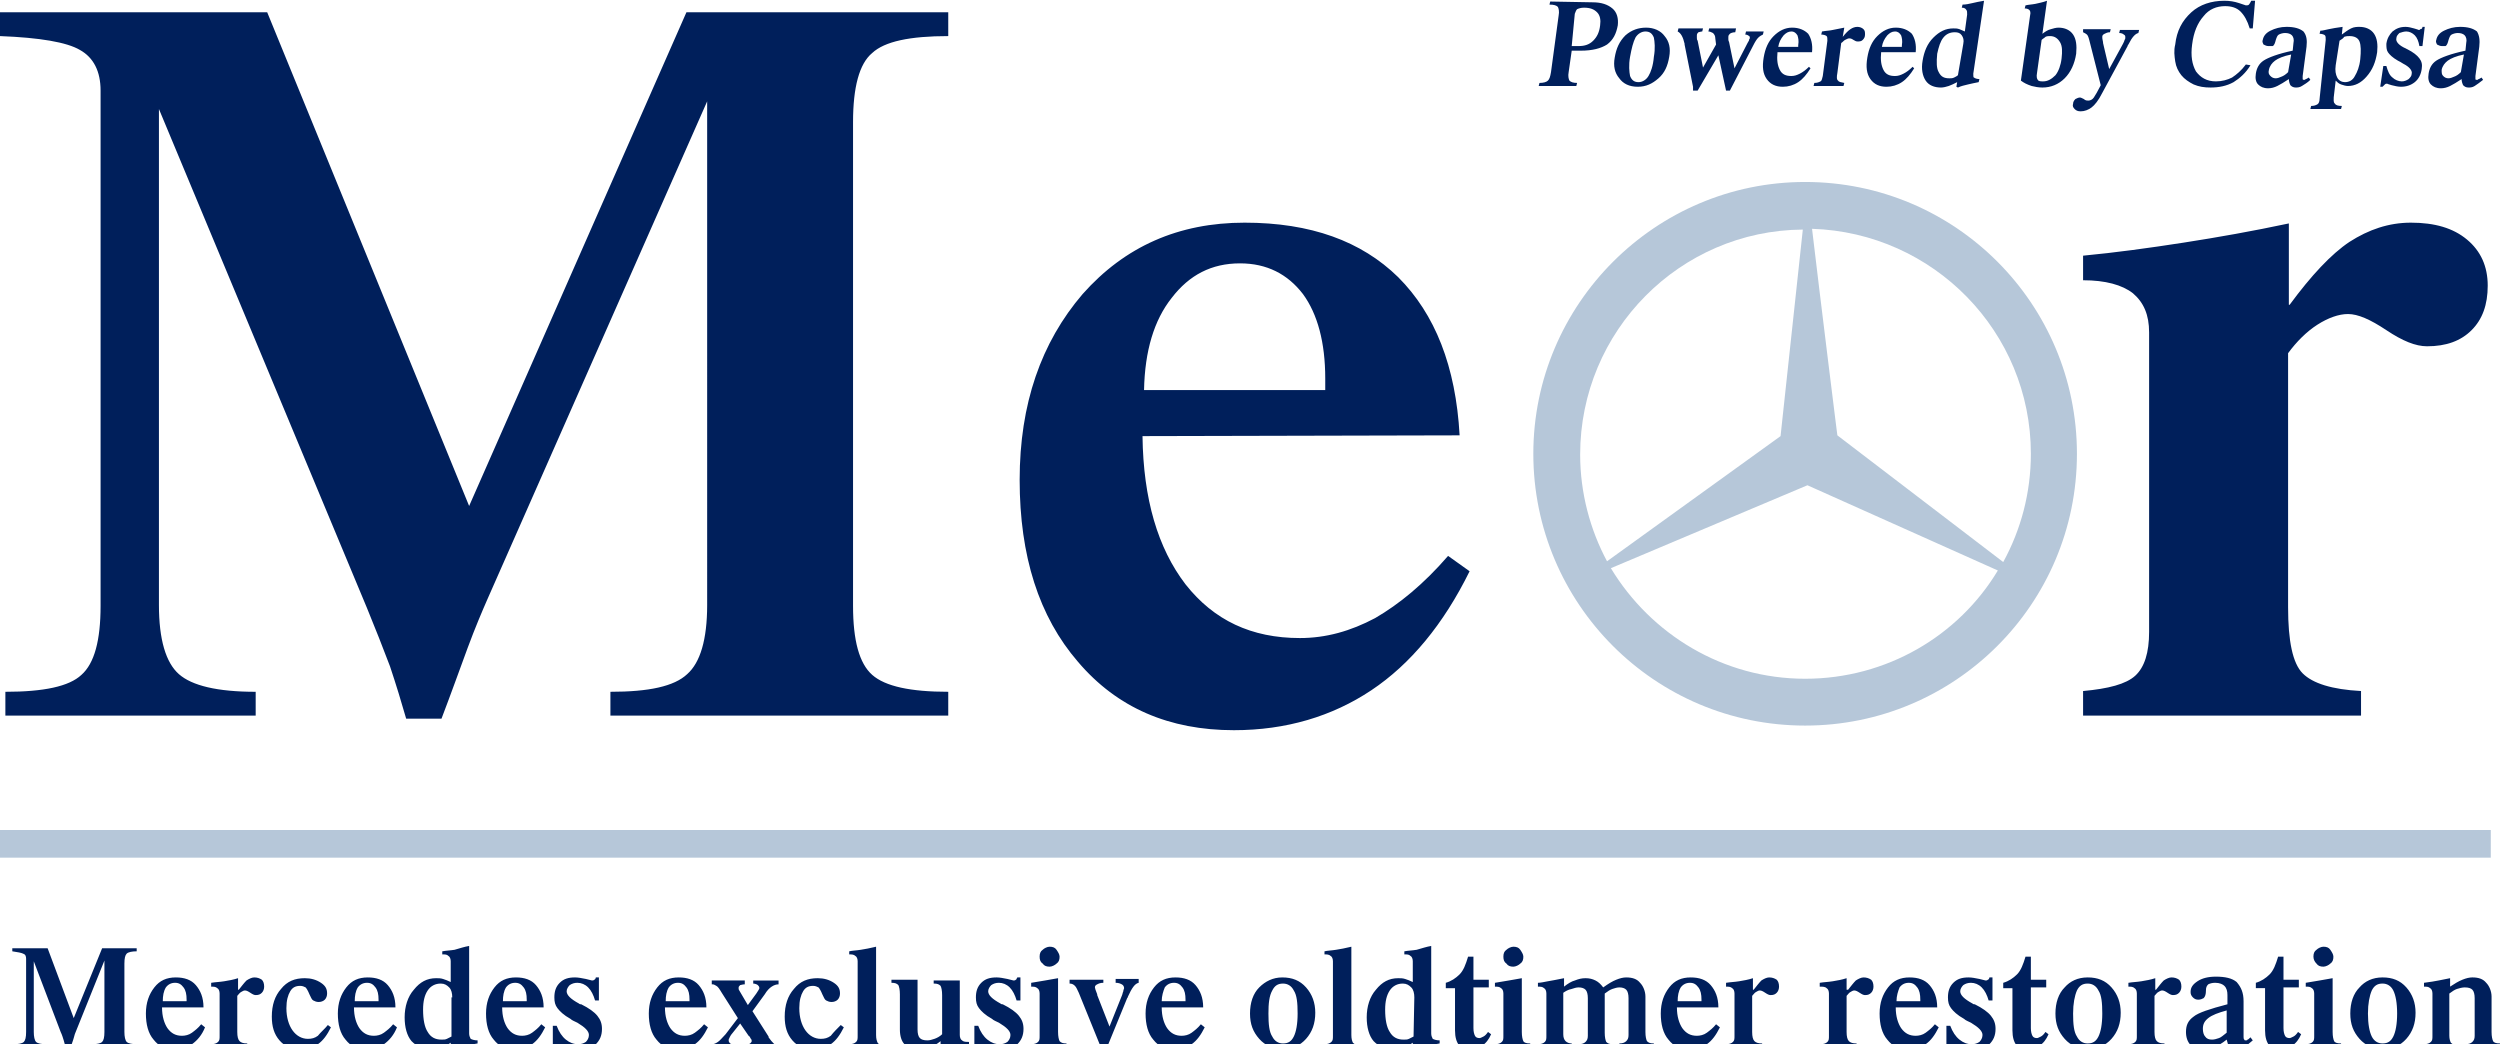
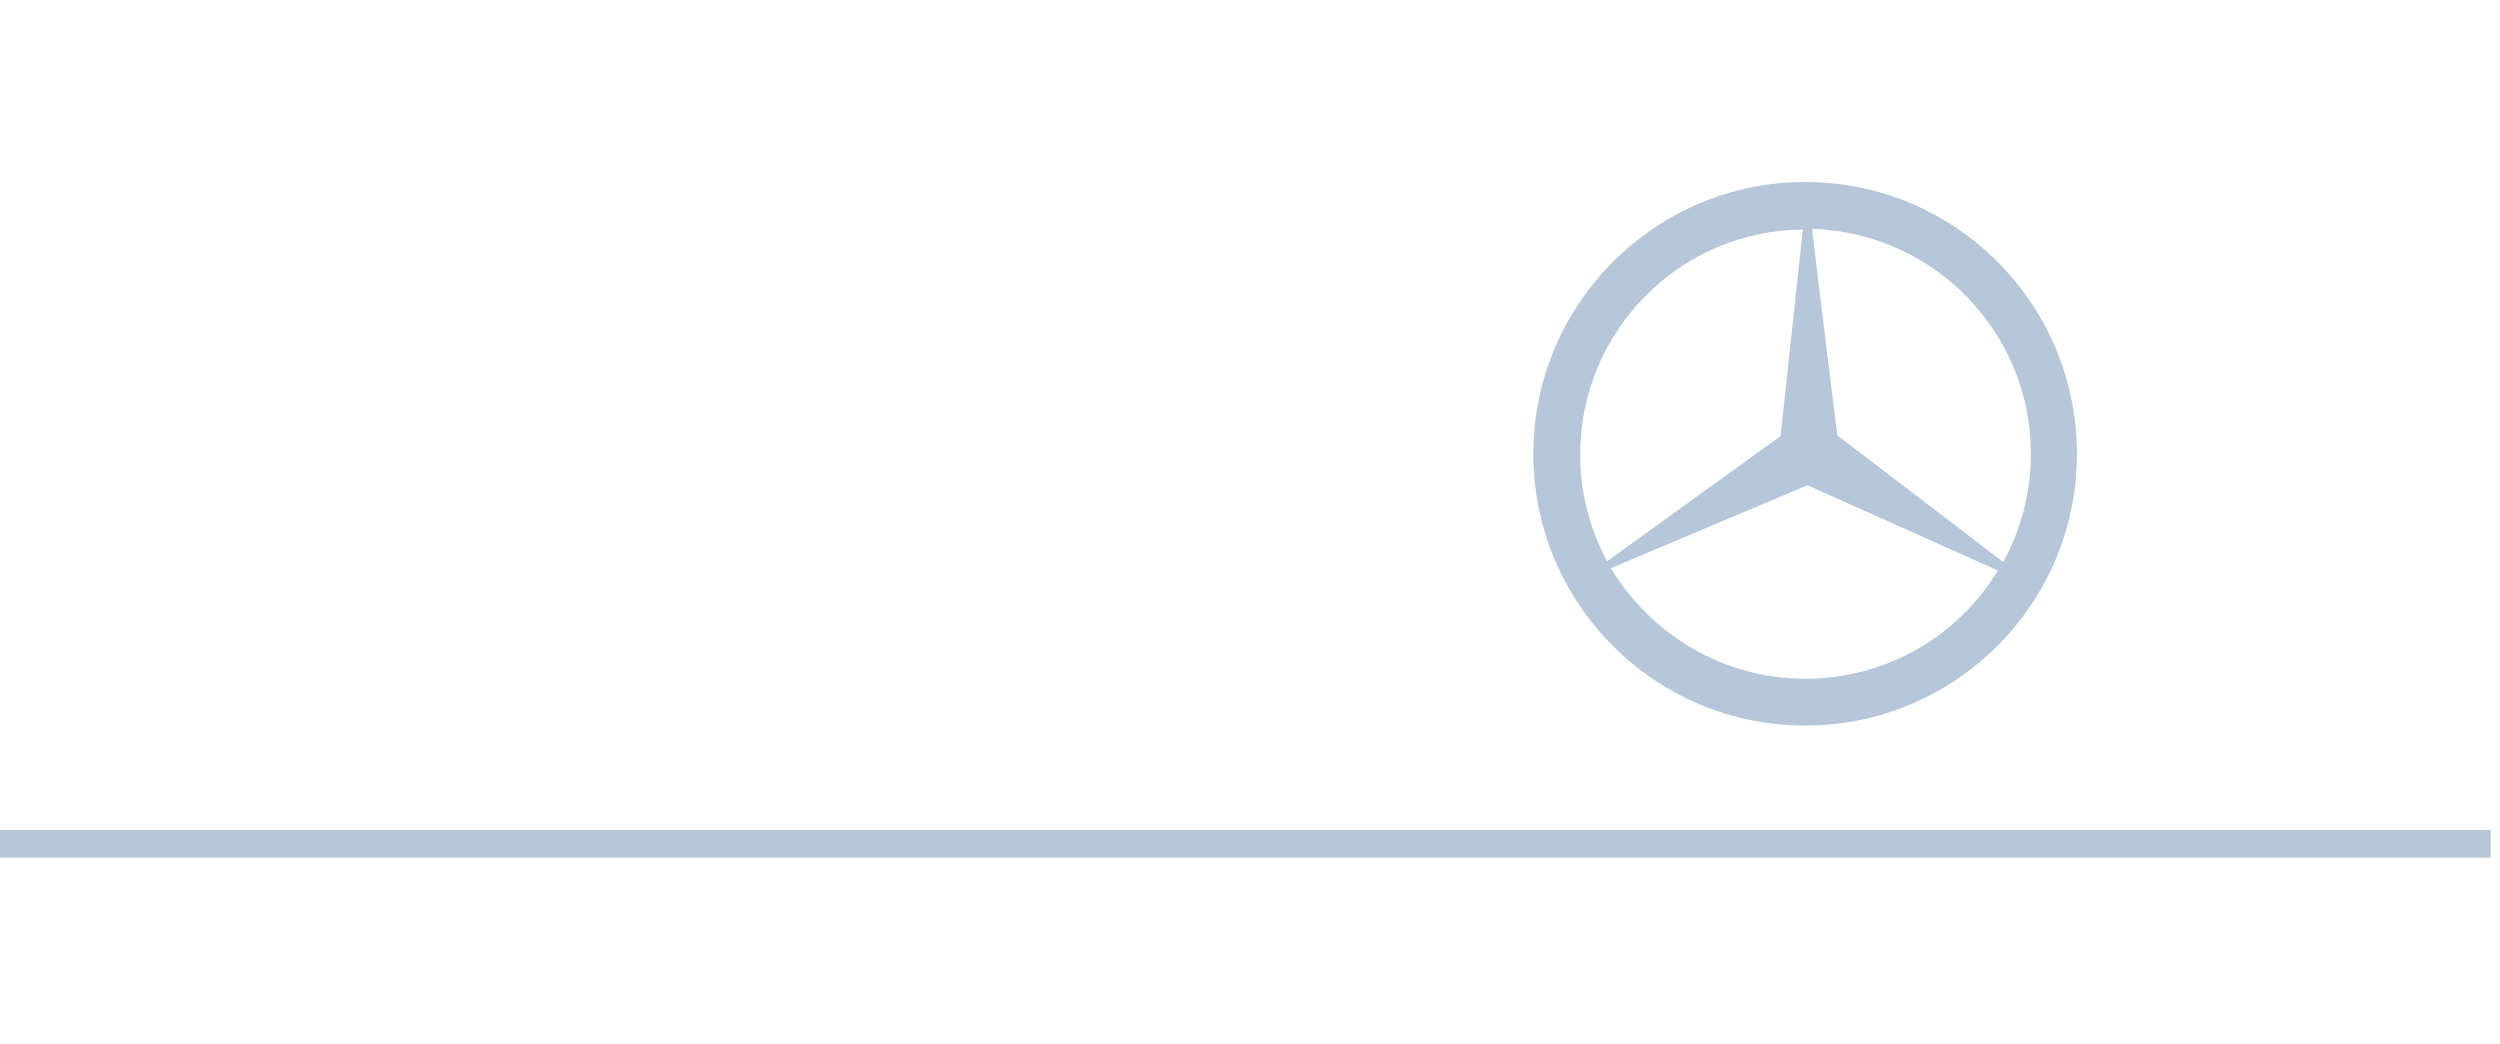
<svg xmlns="http://www.w3.org/2000/svg" width="325.6" height="136">
-   <path fill="#001f5b" d="M298.2 39.7c2.8-3.8 5.4-6.6 7.8-8.2 2.5-1.6 5.1-2.5 8-2.5 3.1 0 5.5.7 7.3 2.2s2.7 3.5 2.7 6-.7 4.4-2.1 5.8c-1.4 1.4-3.3 2.1-5.8 2.1-1.5 0-3.2-.7-5.3-2.1-2.1-1.4-3.7-2.1-5-2.1-1.2 0-2.6.5-4 1.4s-2.7 2.2-3.8 3.7v33.1c0 4.4.6 7.3 1.9 8.6 1.3 1.3 3.8 2.1 7.6 2.3v3.2h-36.2V90c3.3-.3 5.6-.9 6.8-2 1.2-1.1 1.8-3 1.8-5.7v-39c0-2.3-.7-3.9-2.1-5.1-1.4-1.1-3.6-1.7-6.5-1.7v-3.2c4.2-.4 8.6-1 13.1-1.7s9-1.5 13.7-2.5v10.6h.1zM149 50.8h23.6v-1.5c0-4.7-1-8.4-2.9-11-2-2.6-4.7-4-8.2-4-3.7 0-6.6 1.5-8.9 4.5-2.3 2.9-3.5 6.9-3.6 12zm42.4 23.6c-3.4 6.9-7.7 12.1-12.8 15.5s-11.1 5.2-17.9 5.2c-8.4 0-15.2-2.9-20.3-8.9-5.1-5.9-7.6-13.8-7.6-23.7s2.8-17.9 8.2-24.2c5.5-6.2 12.5-9.3 21.1-9.3s15.2 2.4 20 7.1c4.8 4.8 7.5 11.6 8 20.6l-41.3.1c.1 8.2 2 14.6 5.6 19.3 3.7 4.7 8.6 7 14.9 7 3.4 0 6.6-.9 9.8-2.6 3.1-1.8 6.3-4.4 9.5-8.1l2.8 2zM13.1 11.8c0-2.5-.9-4.3-2.7-5.3C8.7 5.5 5.2 4.9 0 4.7V1.6h34.8l26.3 64.3L89.4 1.6h34.1v3.1c-5 0-8.3.7-9.9 2.2-1.7 1.4-2.5 4.5-2.5 9v63c0 4.5.8 7.5 2.5 9s5 2.2 9.9 2.2v3.1h-44v-3.1c5 0 8.3-.7 10-2.3 1.7-1.5 2.6-4.5 2.6-9V13.2L63.5 78c-.7 1.6-1.6 3.7-2.6 6.4s-2.1 5.8-3.4 9.2h-4.6c-.6-2.1-1.3-4.4-2.1-6.8-.9-2.4-1.9-4.9-3-7.6l-27.1-65v64.6c0 4.5.9 7.5 2.6 9s5 2.3 10 2.3v3.1H.7v-3.1c5 0 8.3-.7 9.9-2.2 1.7-1.5 2.5-4.5 2.5-9V11.8zm309.8-5.7-.5 3.8v.4c0 .1.1.1.2.1s.1 0 .2-.1c.1 0 .2-.1.4-.2l.2.3c-.5.4-.8.6-1.1.8-.3.2-.6.2-.8.2-.3 0-.5-.1-.7-.3-.1-.2-.2-.5-.2-.8-.6.4-1.1.7-1.5.9s-.8.3-1.2.3c-.6 0-1-.2-1.3-.5s-.4-.8-.3-1.4c.1-.7.4-1.3 1-1.7.6-.4 1.9-.9 3.8-1.3l.1-1c.1-.4 0-.8-.2-1s-.5-.3-.9-.3c-.3 0-.6.1-.8.2-.2.1-.3.4-.4.7-.1.4-.2.7-.4.8h-.5c-.2 0-.4-.1-.6-.2-.1-.2-.2-.4-.1-.6.1-.5.4-.9 1-1.2s1.3-.5 2.1-.5c1 0 1.7.2 2.2.6.3.5.4 1.1.3 2m-2 1c-1 .2-1.7.5-2.1.8-.4.3-.7.7-.8 1.2 0 .4 0 .6.2.8s.4.3.7.3c.2 0 .5-.1.7-.2.3-.1.6-.3.9-.6l.4-2.3zm-5.4-3.6h.3l-.3 2.5h-.4c-.1-.6-.3-1.1-.6-1.4-.3-.3-.7-.5-1.1-.5-.3 0-.6.1-.9.2-.2.2-.4.4-.4.7-.1.4.3.9 1.2 1.3.1 0 .1.1.2.1.8.4 1.3.8 1.6 1.2.3.4.4.8.3 1.4-.1.7-.4 1.3-.9 1.7s-1.1.6-1.8.6c-.4 0-.8-.1-1.2-.2-.4-.1-.6-.2-.6-.2-.1 0-.2 0-.3.1l-.3.3h-.3l.4-2.7h.4c.2.7.4 1.2.8 1.5.3.3.8.5 1.2.5.3 0 .6-.1.9-.3.2-.2.4-.4.4-.7.1-.4-.3-.9-1.1-1.3-.3-.2-.5-.3-.7-.4-.7-.4-1.1-.8-1.3-1.1-.2-.3-.2-.7-.2-1.1.1-.7.4-1.2.8-1.6.5-.4 1-.6 1.7-.6.4 0 .7.1 1.1.2.4.1.6.2.6.2.1 0 .2 0 .2-.1.2 0 .3-.1.3-.3zm-12.6 1.7c0-.3 0-.5-.1-.6s-.4-.2-.7-.2l.1-.4c.3 0 .6-.1 1.1-.2.5-.1 1-.2 1.8-.3l-.1 1c.4-.3.8-.6 1.2-.8.4-.2.8-.2 1.1-.2.8 0 1.5.3 1.9.9s.5 1.4.4 2.4c-.2 1.3-.6 2.3-1.4 3.2-.7.8-1.5 1.2-2.4 1.2-.3 0-.6-.1-.9-.2-.3-.1-.5-.3-.7-.5l-.2 1.7c-.1.7-.1 1.2.1 1.3.1.2.4.3.9.3l-.1.4h-4l.1-.4c.4 0 .6-.1.8-.2.2-.1.3-.4.3-.7l.8-7.7zm1.8.1-.5 3.2c-.1.7 0 1.2.2 1.6.2.4.6.6 1 .6.5 0 1-.2 1.3-.8.3-.5.6-1.2.7-2.2s.1-1.8-.1-2.3-.7-.7-1.3-.7c-.2 0-.4 0-.7.1-.1.2-.3.3-.6.5zm-4.3.8-.5 3.8v.4c0 .1.1.1.2.1s.1 0 .2-.1c.1 0 .2-.1.4-.2l.2.3c-.4.4-.8.6-1.1.8-.3.2-.6.2-.8.2-.3 0-.5-.1-.7-.3-.1-.2-.2-.5-.2-.8-.6.4-1.1.7-1.5.9s-.8.3-1.2.3c-.6 0-1-.2-1.3-.5s-.4-.8-.3-1.4c.1-.7.4-1.3 1-1.7.6-.4 1.9-.9 3.8-1.3l.1-1c.1-.4 0-.8-.2-1s-.5-.3-.9-.3c-.3 0-.6.1-.8.2-.2.1-.3.4-.4.7-.1.4-.2.7-.4.8h-.6c-.2 0-.4-.1-.6-.2-.1-.2-.2-.4-.1-.6.1-.5.4-.9 1-1.2s1.3-.5 2.1-.5c1 0 1.7.2 2.2.6.4.5.5 1.1.4 2zm-2 1c-1 .2-1.7.5-2.1.8-.4.3-.7.7-.8 1.2-.1.4 0 .6.2.8s.4.3.7.3c.2 0 .5-.1.7-.2.3-.1.6-.3.9-.6l.4-2.3zm-5.3 1.4c-.6 1-1.4 1.7-2.2 2.2-.9.5-1.9.7-3 .7-.8 0-1.5-.1-2.2-.4-.6-.3-1.2-.7-1.6-1.2s-.7-1.1-.8-1.8c-.1-.7-.2-1.4 0-2.2.2-1.8.9-3.1 2.1-4.2 1.1-1 2.6-1.5 4.3-1.5.7 0 1.3.1 1.9.3l.9.3c.2 0 .3 0 .4-.1s.2-.3.3-.5h.5l-.3 3.6h-.4c-.3-1-.7-1.7-1.2-2.2s-1.2-.7-2-.7c-1.1 0-2.1.4-2.8 1.3-.8.9-1.3 2.1-1.5 3.7-.2 1.5 0 2.6.5 3.5.6.8 1.4 1.3 2.6 1.3.8 0 1.5-.2 2.1-.5.6-.4 1.2-.9 1.8-1.7l.6.1zm-21.8-4.7h3.6l-.1.4c-.3 0-.5.1-.7.2s-.3.2-.3.4c0 .1 0 .3.1.7v.1l.8 3.4 1.8-3.3c.1-.2.2-.4.2-.5.1-.1.1-.2.1-.3 0-.2 0-.3-.2-.4-.1-.1-.3-.2-.6-.2l.1-.4h2.5l-.1.4c-.4.1-.8.5-1.3 1.5-.1.1-.1.2-.1.2l-3.3 6.1c-.5 1-1 1.6-1.4 1.9-.4.3-.9.5-1.4.5-.4 0-.6-.1-.8-.3-.2-.2-.3-.4-.2-.7 0-.2.1-.4.3-.6.2-.1.4-.2.6-.2.1 0 .3.1.5.2.2.2.4.2.6.2s.5-.1.7-.4c.2-.3.5-.8.9-1.6l-1.5-5.9c-.1-.4-.2-.6-.3-.7-.1-.1-.3-.2-.5-.3v-.4zm-5.4 1.4-.6 4.3c-.1.5 0 .8.1.9.1.2.4.2.7.2.6 0 1.1-.3 1.6-.8.4-.5.7-1.3.8-2.2.1-.9.1-1.6-.2-2.1-.3-.5-.7-.8-1.3-.8-.2 0-.4 0-.6.1-.2.2-.3.2-.5.4zm-2.7 5.3 1.2-8.5c.1-.4 0-.6-.1-.7s-.3-.2-.6-.2l.1-.4c.4-.1.8-.1 1.3-.2.4-.1 1-.2 1.5-.4l-.6 4.3c.4-.3.7-.5 1.1-.6.3-.1.7-.2 1-.2.8 0 1.5.3 1.9.9s.5 1.4.4 2.5c-.2 1.3-.7 2.4-1.5 3.2s-1.8 1.2-2.9 1.2c-.5 0-1-.1-1.4-.2-.6-.2-1-.4-1.4-.7zM258.4.1 257 9.6c0 .3 0 .5.1.5.1.1.4.2.7.2l-.1.4c-.5.1-1 .2-1.4.3s-.9.2-1.3.4l-.2-.1.1-.6c-.4.2-.8.4-1.1.5s-.7.2-1 .2c-.9 0-1.6-.3-2-.9-.4-.6-.6-1.5-.4-2.6.2-1.2.6-2.2 1.4-3 .8-.8 1.6-1.2 2.6-1.2.3 0 .5 0 .8.1.2.1.5.2.7.3l.3-2.2c0-.3 0-.5-.1-.6-.1-.2-.3-.3-.6-.3l.1-.4c.4 0 .9-.1 1.3-.2s.9-.2 1.5-.3zm-2.7 5.6c.1-.5 0-.8-.2-1.1-.2-.3-.5-.4-.9-.4-.6 0-1.1.2-1.5.7s-.6 1.2-.8 2.1c-.1 1.1-.1 1.9.2 2.4.3.6.7.8 1.4.8.2 0 .4 0 .6-.1.2-.1.4-.2.5-.3l.7-4.1zm-10.6.4h2.6v-.2c.1-.6 0-1-.1-1.3-.2-.3-.4-.5-.8-.5s-.7.2-1 .5c-.4.5-.6.9-.7 1.5zm4.2 2.8c-.5.8-1 1.4-1.6 1.8-.6.4-1.3.6-2 .6-.9 0-1.6-.3-2.1-1s-.6-1.6-.4-2.8c.2-1.2.6-2.1 1.3-2.8s1.5-1.1 2.4-1.1 1.6.3 2.1.8c.4.6.6 1.4.5 2.4H245c-.1 1 0 1.7.3 2.3s.8.8 1.5.8c.4 0 .7-.1 1.1-.3.4-.2.8-.5 1.2-.9l.2.2zM240 4.8c.4-.5.7-.8 1-1 .3-.2.6-.3.9-.3.3 0 .6.1.8.3.2.2.2.4.2.7 0 .3-.1.5-.3.7s-.4.2-.7.2c-.2 0-.3-.1-.5-.2-.3-.2-.4-.2-.6-.2-.1 0-.3.1-.5.2s-.3.3-.5.4l-.5 3.9c-.1.5-.1.9.1 1 .1.2.4.2.8.3l-.1.4h-3.9l.1-.4c.4 0 .6-.1.8-.2.2-.1.2-.4.3-.7l.6-4.6c0-.3 0-.5-.1-.6s-.4-.2-.7-.2l.1-.4c.5-.1 1-.1 1.4-.2l1.5-.3-.2 1.2zm-8.4 1.3h2.6v-.2c.1-.6 0-1-.1-1.3-.2-.3-.4-.5-.8-.5s-.7.2-1 .5c-.4.5-.6.9-.7 1.5zm4.2 2.8c-.5.8-1 1.4-1.6 1.8-.6.4-1.3.6-2 .6-.9 0-1.6-.3-2.1-1s-.6-1.6-.4-2.8c.2-1.2.6-2.1 1.3-2.8s1.5-1.1 2.4-1.1 1.6.3 2.1.8c.4.6.6 1.4.5 2.4h-4.5c-.1 1 0 1.7.3 2.3s.8.8 1.5.8c.4 0 .7-.1 1.1-.3.4-.2.8-.5 1.2-.9l.2.2zm-15.3 2.4-1.1-5.5v-.1c-.2-.9-.5-1.4-.9-1.6l.1-.4h3.2l-.1.4c-.2 0-.4.1-.5.1-.1.1-.2.2-.2.4v.3c0 .1 0 .3.1.4l.7 3.5 1.7-3-.1-.8c0-.3-.1-.5-.3-.7-.2-.1-.4-.2-.6-.2l.1-.4h3.5l-.1.5c-.3 0-.6.1-.7.2-.1.1-.2.2-.2.4v.3c0 .1 0 .2.1.4l.7 3.4 1.7-3.3c.1-.2.2-.3.2-.4s.1-.2.1-.2c0-.1 0-.3-.1-.3-.1-.1-.3-.2-.5-.2l.1-.4h2.3l-.1.4c-.2.1-.4.2-.6.4-.2.2-.4.5-.7 1.1l-3 5.8h-.5l-1-4.6-2.7 4.6h-.6v-.5zm-6.1-7.7c1 0 1.9.4 2.4 1.1.6.7.8 1.6.6 2.7-.2 1.2-.6 2.1-1.4 2.8-.8.7-1.6 1.1-2.7 1.1s-1.9-.4-2.4-1.1c-.6-.7-.8-1.6-.6-2.7.2-1.2.6-2.1 1.4-2.9.8-.7 1.7-1 2.7-1zm-2.1 3.8c-.2 1.1-.1 2 0 2.5.2.5.5.8 1.1.8.5 0 1-.3 1.3-.8s.6-1.3.7-2.5c.2-1.1.1-2 0-2.5-.2-.5-.5-.8-1.1-.8-.5 0-1 .3-1.3.8-.3.6-.5 1.4-.7 2.5zM207.4.3c1.2 0 2 .3 2.6.8s.8 1.3.7 2.2c-.2 1.1-.6 1.9-1.4 2.5-.8.5-1.9.8-3.4.8h-1.2l-.4 2.8c-.1.5 0 .9.1 1.1.2.2.5.3 1 .3l-.1.4h-4.9l.1-.4c.5 0 .9-.1 1.1-.3.2-.2.3-.5.4-1.1l1-7.4c.1-.5 0-.9-.1-1.1-.2-.2-.5-.3-1.1-.3l.1-.4 5.5.1zM204.7 6h.9c.8 0 1.4-.2 1.9-.7s.8-1.1.9-2c.1-.7 0-1.3-.4-1.7s-.9-.6-1.7-.6c-.4 0-.7.1-.9.2-.1.1-.2.3-.3.6l-.4 4.2zM247 130.4h3.1v-.2c0-.7-.1-1.2-.4-1.6-.3-.4-.6-.6-1.1-.6s-.9.2-1.2.6c-.2.5-.4 1.1-.4 1.8m5.5 3.4c-.5 1-1 1.7-1.7 2.2s-1.4.7-2.3.7c-1.1 0-2-.4-2.7-1.3-.7-.8-1-2-1-3.4s.4-2.5 1.1-3.4c.7-.9 1.6-1.3 2.8-1.3 1.1 0 2 .3 2.6 1s1 1.6 1 2.9h-5.4c0 1.2.3 2.1.7 2.7.5.7 1.1 1 1.9 1 .4 0 .9-.1 1.3-.4.4-.3.8-.6 1.2-1.1l.5.4zm-11.8-4.9c.4-.5.7-.9 1-1.2.3-.2.7-.4 1-.4.4 0 .7.1 1 .3.2.2.3.5.3.9 0 .3-.1.6-.3.8s-.4.3-.8.3c-.2 0-.4-.1-.7-.3s-.5-.3-.7-.3-.3.1-.5.2-.3.3-.5.5v4.7c0 .6.1 1 .3 1.2s.5.3 1 .3v.5h-4.7v-.4c.4 0 .7-.1.9-.3s.2-.4.2-.8v-5.5c0-.3-.1-.6-.3-.7-.2-.2-.5-.2-.9-.2v-.5c.6-.1 1.1-.1 1.7-.2.6-.1 1.2-.2 1.8-.4v1.5h.2zm-12.3 0c.4-.5.7-.9 1-1.2.3-.2.7-.4 1-.4.4 0 .7.1 1 .3.2.2.3.5.3.9 0 .3-.1.6-.3.8s-.4.3-.8.3c-.2 0-.4-.1-.7-.3s-.5-.3-.7-.3-.3.1-.5.2-.3.3-.5.5v4.7c0 .6.1 1 .3 1.2s.5.3 1 .3v.5h-4.7v-.4c.4 0 .7-.1.9-.3s.2-.4.2-.8v-5.5c0-.3-.1-.6-.3-.7-.2-.2-.5-.2-.8-.2v-.5c.6-.1 1.1-.1 1.7-.2.6-.1 1.2-.2 1.8-.4v1.5h.1zm-9.9 1.5h3.1v-.2c0-.7-.1-1.2-.4-1.6-.3-.4-.6-.6-1.1-.6s-.9.2-1.2.6c-.3.5-.4 1.1-.4 1.8zm5.5 3.4c-.5 1-1 1.7-1.7 2.2s-1.4.7-2.3.7c-1.1 0-2-.4-2.7-1.3-.7-.8-1-2-1-3.4s.4-2.5 1.1-3.4c.7-.9 1.6-1.3 2.8-1.3 1.1 0 2 .3 2.6 1s1 1.6 1 2.9h-5.4c0 1.2.3 2.1.7 2.7.5.7 1.1 1 1.9 1 .4 0 .9-.1 1.3-.4.4-.3.8-.6 1.2-1.1l.5.4zm-20.4-4.5v5.4c0 .4.1.7.3.9s.5.3.8.3v.5h-4.4v-.4c.4 0 .7-.1.9-.3s.2-.4.2-.8v-5.5c0-.3-.1-.6-.3-.7-.2-.2-.5-.2-.8-.2v-.5c.3 0 .8-.1 1.3-.2s1.2-.2 2.1-.4v1.1c.5-.4 1-.7 1.4-.8.5-.2.9-.3 1.4-.3s.9.1 1.3.3c.4.2.7.5 1 .9.7-.5 1.2-.8 1.7-1s.9-.3 1.3-.3c.8 0 1.4.2 1.8.7.4.4.7 1.1.7 1.8v4.6c0 .6.1 1 .2 1.2.2.2.4.3.9.3v.5h-4.5v-.5c.4 0 .7-.1.9-.3s.3-.4.3-.8V130c0-.5-.1-.9-.3-1.1-.2-.2-.5-.3-.9-.3-.3 0-.6.1-.9.2-.3.1-.6.3-1 .6v5.1c0 .6.1 1 .2 1.2.2.2.4.3.9.3v.5h-4.5v-.5c.4 0 .7-.1.9-.3s.3-.4.3-.8V130c0-.5-.1-.9-.3-1.1-.2-.2-.5-.3-.9-.3-.3 0-.6.1-.9.2-.5.1-.8.3-1.1.5zm-5.4 5.1c0 .6.1 1 .2 1.2.1.2.4.3.9.3v.5h-4.6v-.4c.4 0 .7-.1.9-.3s.2-.4.2-.8v-5.5c0-.3-.1-.6-.3-.7-.2-.2-.5-.2-.8-.2v-.5l1.8-.3c.6-.1 1.2-.2 1.7-.3v7zm-2.4-9.8c0-.4.1-.7.4-.9.2-.2.6-.4.9-.4.4 0 .7.1.9.4s.4.6.4.9c0 .4-.1.7-.4.9-.2.2-.6.4-.9.4-.4 0-.7-.1-.9-.4-.3-.2-.4-.5-.4-.9zm-6.3 4.1h-1.2v-.7c.7-.2 1.3-.6 1.8-1.1s.8-1.3 1.1-2.3h.7v3h2v1h-2v5.3c0 .5.1.8.2 1 .1.2.3.3.6.3.1 0 .3-.1.5-.2s.4-.3.6-.6l.4.3c-.3.7-.7 1.2-1.2 1.5-.4.3-1 .5-1.5.5-.7 0-1.2-.2-1.5-.6-.3-.4-.5-1-.5-1.9v-5.5zm-3.1-5.5v11.4c0 .3.1.5.2.7.2.1.5.2.9.2v.4c-.6.1-1.1.2-1.7.3-.5.1-1 .3-1.5.5l-.3-.1v-.8c-.4.3-.9.5-1.3.7-.4.1-.8.2-1.2.2-1.1 0-1.9-.4-2.6-1.1-.6-.7-.9-1.8-.9-3.1 0-1.4.4-2.7 1.2-3.6.8-1 1.7-1.5 2.9-1.5.3 0 .6 0 .9.1.3.1.6.2 1 .4v-2.7c0-.3-.1-.6-.3-.7-.2-.2-.4-.2-.8-.2v-.4c.5-.1 1-.1 1.6-.2.7-.2 1.3-.4 1.9-.5zm-2.2 6.7c0-.5-.1-1-.4-1.3-.3-.3-.6-.5-1.1-.5-.7 0-1.3.3-1.7.9-.4.6-.6 1.4-.6 2.5 0 1.3.2 2.3.6 2.9.4.7 1 1 1.8 1 .3 0 .5 0 .7-.1l.6-.3.1-5.1zm-11.7 6.5v-.4c.4 0 .7-.1.9-.3s.2-.4.2-.8v-9.7c0-.3-.1-.6-.3-.7-.2-.2-.5-.2-.8-.2v-.4c.4-.1.9-.1 1.5-.2s1.2-.2 2-.4v11.5c0 .5.1.8.2 1 .2.2.4.3.8.3v.5h-4.5v-.2zm-5.5-9.1c1.3 0 2.3.4 3.1 1.3.8.9 1.2 2 1.2 3.3 0 1.4-.4 2.5-1.2 3.4s-1.8 1.3-3 1.3c-1.3 0-2.3-.4-3.1-1.3-.8-.9-1.2-1.9-1.2-3.3s.4-2.6 1.2-3.4c.8-.8 1.8-1.3 3-1.3zm-1.8 4.7c0 1.4.1 2.4.5 3 .3.6.8.9 1.4.9.7 0 1.1-.3 1.4-.9.3-.6.5-1.6.5-3s-.1-2.4-.5-3c-.3-.6-.8-.9-1.4-.9-.7 0-1.1.3-1.4.9-.4.7-.5 1.7-.5 3zm-13.9-1.6h3.1v-.2c0-.7-.1-1.2-.4-1.6-.3-.4-.6-.6-1.1-.6s-.9.2-1.2.6c-.2.5-.4 1.1-.4 1.8zm5.6 3.4c-.5 1-1 1.7-1.7 2.2s-1.4.7-2.3.7c-1.1 0-2-.4-2.7-1.3-.7-.8-1-2-1-3.4s.4-2.5 1.1-3.4c.7-.9 1.6-1.3 2.8-1.3 1.1 0 2 .3 2.6 1s1 1.6 1 2.9h-5.4c0 1.2.3 2.1.7 2.7.5.7 1.1 1 1.9 1 .4 0 .9-.1 1.3-.4.4-.3.8-.6 1.2-1.1l.5.4zm-13.4 2.9-3-7.4c-.2-.4-.3-.7-.5-.9s-.4-.3-.7-.3v-.5h4.4v.4c-.4 0-.6.1-.8.2-.2.1-.3.2-.3.4 0 .1.1.4.3.9v.1l1.6 4.1 1.6-4c.1-.2.1-.4.2-.6 0-.2.1-.3.1-.4 0-.2-.1-.4-.3-.5s-.4-.2-.8-.2v-.5h3v.5c-.5.1-.9.7-1.4 1.8 0 .1-.1.2-.1.2l-2.7 6.6-.6.1zm-5.7-2.3c0 .6.1 1 .2 1.2.2.2.4.3.9.3v.5h-4.6v-.4c.4 0 .7-.1.9-.3s.2-.4.2-.8v-5.5c0-.3-.1-.6-.3-.7-.2-.2-.5-.2-.8-.2v-.5l1.8-.3c.6-.1 1.2-.2 1.7-.3v7zm-2.4-9.8c0-.4.1-.7.4-.9.2-.2.6-.4.9-.4.4 0 .7.1.9.4s.4.6.4.9c0 .4-.1.7-.4.9-.2.2-.6.4-.9.4-.4 0-.7-.1-.9-.4-.3-.2-.4-.5-.4-.9zm-2.9 2.7h.4v3h-.5c-.2-.7-.5-1.3-.9-1.7s-.9-.6-1.4-.6c-.4 0-.7.1-1 .3-.2.2-.4.5-.4.8 0 .5.5 1 1.6 1.6.1.1.2.1.3.1 1 .5 1.7 1 2.1 1.5.4.5.6 1 .6 1.7 0 .9-.3 1.5-.8 2s-1.2.7-2.1.7c-.5 0-1-.1-1.5-.2-.5-.2-.8-.2-.8-.2-.2 0-.3 0-.4.1s-.2.2-.3.4h-.5v-3.2h.5c.3.8.7 1.4 1.2 1.8.5.4 1 .6 1.6.6.4 0 .7-.1 1-.3.2-.2.4-.5.4-.9 0-.5-.5-1-1.5-1.6-.4-.2-.7-.3-.9-.5-.9-.5-1.4-1-1.7-1.4-.3-.4-.4-.8-.4-1.4 0-.8.2-1.4.7-1.9.5-.5 1.1-.7 2-.7.4 0 .9.1 1.4.2s.7.2.8.2.2 0 .3-.1c.1 0 .1-.2.2-.3zm-10 9.4v-1.1c-.5.4-1 .7-1.5.8-.5.2-.9.3-1.4.3-.8 0-1.4-.2-1.8-.7-.4-.4-.6-1.1-.6-1.9v-4.6c0-.6-.1-1-.2-1.2-.2-.2-.4-.3-.9-.3v-.4h3.4v6.5c0 .5.1.9.3 1.1.2.2.5.3 1 .3.3 0 .6-.1.9-.2.3-.1.7-.3 1-.6v-5.1c0-.6-.1-1-.2-1.2-.2-.2-.4-.3-.9-.3v-.4h3.4v7.1c0 .3.1.6.3.7.2.2.5.2.9.2v.4c-.4 0-1 .1-1.5.2-.8.1-1.5.2-2.2.4zm-11.9-.3v-.4c.4 0 .7-.1.9-.3.2-.2.2-.4.2-.8v-9.7c0-.3-.1-.6-.3-.7-.2-.2-.5-.2-.8-.2v-.4c.4-.1.9-.1 1.5-.2s1.2-.2 2-.4v11.5c0 .5.1.8.2 1s.4.3.8.3v.5h-4.5v-.2zm-1.1-2.9.4.3c-.5 1-1 1.7-1.7 2.2s-1.4.7-2.3.7c-1.1 0-2-.4-2.7-1.2s-1-1.8-1-3.1c0-1.5.4-2.7 1.2-3.6.8-1 1.8-1.4 3.1-1.4.8 0 1.5.2 2.1.6.6.4.8.8.8 1.4 0 .3-.1.6-.3.8-.2.2-.5.3-.8.3s-.5-.1-.7-.2c-.2-.1-.3-.4-.5-.8-.2-.5-.4-.8-.5-.9-.2-.1-.4-.2-.7-.2-.6 0-1 .2-1.3.7s-.5 1.2-.5 2.2c0 1.2.3 2.2.8 2.9s1.2 1.1 2 1.1c.5 0 .9-.1 1.3-.4.4-.5.8-.9 1.3-1.4zm-14.3 1.3c-.1.2-.2.3-.2.4-.1.1-.1.2-.1.3 0 .2.1.3.2.4.1.1.3.1.6.1h.1v.5h-3.2v-.5h.1c.3 0 .5-.1.8-.3s.6-.6 1-1l1.6-2.1-2.1-3.3c-.3-.5-.5-.8-.7-.9-.2-.1-.3-.2-.5-.2h-.1v-.5H97v.5c-.3 0-.5.1-.6.1-.1.1-.2.2-.2.3v.2c0 .1.1.2.2.4l1 1.7 1.1-1.5c.2-.3.4-.6.4-.7 0-.2-.1-.3-.2-.4-.1-.1-.4-.2-.6-.2v-.4h3.3v.5c-.3 0-.6.1-.9.3s-.6.5-.9 1l-1.6 2.2 2.1 3.3v.1c.5.7.9 1.1 1.2 1.1h.1v.5H97v-.7c.4 0 .6 0 .7-.1s.2-.2.2-.3 0-.2-.1-.3-.1-.3-.3-.4l-1.1-1.6-1.2 1.5zm-8.5-4.4h3.1v-.2c0-.7-.1-1.2-.4-1.6-.3-.4-.6-.6-1.1-.6s-.9.2-1.2.6c-.3.5-.4 1.1-.4 1.8zm5.5 3.4c-.5 1-1 1.7-1.7 2.2s-1.4.7-2.3.7c-1.1 0-2-.4-2.7-1.3-.7-.8-1-2-1-3.4s.4-2.5 1.1-3.4c.7-.9 1.6-1.3 2.8-1.3 1.1 0 2 .3 2.6 1s1 1.6 1 2.9h-5.4c0 1.2.3 2.1.7 2.7.5.7 1.1 1 1.9 1 .4 0 .9-.1 1.3-.4.4-.3.8-.6 1.2-1.1l.5.4zm-14.6-6.5h.4v3h-.5c-.2-.7-.5-1.3-.9-1.7s-.9-.6-1.4-.6c-.4 0-.7.1-1 .3-.2.2-.4.5-.4.8 0 .5.5 1 1.6 1.6.1.1.2.1.3.1 1 .5 1.7 1 2.1 1.5s.6 1 .6 1.7c0 .9-.3 1.5-.8 2s-1.2.7-2.1.7c-.5 0-1-.1-1.5-.2-.5-.2-.8-.2-.8-.2-.2 0-.3 0-.4.1s-.2.2-.3.4H72v-3.2h.5c.3.8.7 1.4 1.2 1.8.5.4 1 .6 1.6.6.4 0 .7-.1 1-.3.2-.2.4-.5.4-.9 0-.5-.5-1-1.5-1.6-.4-.2-.7-.3-.9-.5-.9-.5-1.4-1-1.7-1.4-.3-.4-.4-.8-.4-1.4 0-.8.2-1.4.7-1.9s1.1-.7 2-.7c.4 0 .9.1 1.4.2s.7.2.8.2c.1 0 .2 0 .3-.1.1 0 .2-.2.2-.3zm-12.1 3.1h3.1v-.2c0-.7-.1-1.2-.4-1.6-.3-.4-.6-.6-1.1-.6s-.9.2-1.2.6c-.3.5-.4 1.1-.4 1.8zm5.5 3.4c-.5 1-1 1.7-1.7 2.2s-1.4.7-2.3.7c-1.1 0-2-.4-2.7-1.3-.7-.8-1-2-1-3.4s.4-2.5 1.1-3.4c.7-.9 1.6-1.3 2.8-1.3 1.1 0 2 .3 2.6 1s1 1.6 1 2.9h-5.4c0 1.2.3 2.1.7 2.7.5.7 1.1 1 1.9 1 .4 0 .9-.1 1.3-.4.4-.3.8-.6 1.2-1.1l.5.4zm-9.9-10.6v11.4c0 .3.1.5.2.7.2.1.5.2.9.2v.4c-.6.1-1.1.2-1.7.3-.5.1-1 .3-1.5.5l-.3-.1v-.8c-.4.3-.9.5-1.3.7-.4.1-.8.2-1.2.2-1.1 0-1.9-.4-2.6-1.1-.6-.7-.9-1.8-.9-3.1 0-1.4.4-2.7 1.2-3.6.8-1 1.7-1.5 2.9-1.5.3 0 .6 0 .9.1.3.1.6.2 1 .4v-2.7c0-.3-.1-.6-.3-.7-.2-.2-.4-.2-.8-.2v-.4c.5-.1 1-.1 1.6-.2.7-.2 1.3-.4 1.9-.5zm-2.2 6.7c0-.5-.1-1-.4-1.3-.3-.3-.6-.5-1.1-.5-.7 0-1.3.3-1.7.9-.4.6-.6 1.4-.6 2.5 0 1.3.2 2.3.6 2.9.4.7 1 1 1.8 1 .3 0 .5 0 .7-.1l.6-.3v-5.1h.1zm-12.7.5h3.1v-.2c0-.7-.1-1.2-.4-1.6-.3-.4-.6-.6-1.1-.6s-.9.2-1.2.6c-.3.5-.4 1.1-.4 1.8zm5.5 3.4c-.4 1-1 1.7-1.7 2.2s-1.4.7-2.3.7c-1.1 0-2-.4-2.7-1.3-.7-.8-1-2-1-3.4s.4-2.5 1.1-3.4c.7-.9 1.6-1.3 2.8-1.3 1.1 0 2 .3 2.6 1s1 1.6 1 2.9h-5.4c0 1.2.3 2.1.7 2.7.5.7 1.1 1 1.9 1 .4 0 .9-.1 1.3-.4.4-.3.8-.6 1.2-1.1l.5.4zm-9-.3.4.3c-.5 1-1 1.7-1.7 2.2s-1.4.7-2.3.7c-1.1 0-2-.4-2.7-1.2s-1-1.8-1-3.1c0-1.5.4-2.7 1.2-3.6.8-1 1.8-1.4 3.1-1.4.8 0 1.5.2 2.1.6.6.4.8.8.8 1.4 0 .3-.1.6-.3.8s-.5.3-.8.3-.5-.1-.7-.2c-.2-.1-.3-.4-.5-.8-.2-.5-.4-.8-.5-.9-.2-.1-.4-.2-.7-.2-.6 0-1 .2-1.3.7s-.5 1.2-.5 2.2c0 1.2.3 2.2.8 2.9s1.2 1.1 2 1.1c.5 0 .9-.1 1.3-.4.4-.5.9-.9 1.3-1.4zm-11.6-4.6c.4-.5.7-.9 1-1.2.3-.2.7-.4 1-.4.4 0 .7.1 1 .3.2.2.3.5.3.9 0 .3-.1.6-.3.8s-.4.3-.8.3c-.2 0-.4-.1-.7-.3s-.5-.3-.7-.3-.3.1-.5.2-.3.3-.5.5v4.7c0 .6.1 1 .3 1.2.2.2.5.3 1 .3v.5h-4.7v-.4c.4 0 .7-.1.9-.3.2-.2.2-.4.2-.8v-5.5c0-.3-.1-.6-.3-.7-.2-.2-.5-.2-.8-.2v-.5c.6-.1 1.1-.1 1.7-.2s1.2-.2 1.8-.4v1.5h.1zm-9.9 1.5h3.1v-.2c0-.7-.1-1.2-.4-1.6-.3-.4-.6-.6-1.1-.6s-.9.2-1.2.6c-.3.5-.4 1.1-.4 1.8zm5.5 3.4c-.4 1-1 1.7-1.7 2.2s-1.4.7-2.3.7c-1.1 0-2-.4-2.7-1.3-.7-.8-1-2-1-3.4s.4-2.5 1.1-3.4c.7-.9 1.6-1.3 2.8-1.3 1.1 0 2 .3 2.6 1s1 1.6 1 2.9h-5.4c0 1.2.3 2.1.7 2.7.5.7 1.1 1 1.9 1 .4 0 .9-.1 1.3-.4.4-.3.8-.6 1.2-1.1l.5.4zm-23.3-8.9c0-.4-.1-.6-.4-.7-.2-.1-.7-.2-1.4-.3v-.4h4.6l3.4 9.1 3.7-9.1h4.5v.4c-.6 0-1.1.1-1.3.3-.2.2-.3.6-.3 1.3v8.9c0 .6.1 1.1.3 1.3.2.2.7.3 1.3.3v.4H12v-.4c.6 0 1.1-.1 1.3-.3s.3-.6.3-1.3v-9.3l-3.7 9.2c-.1.2-.2.5-.3.9s-.3.8-.4 1.3h-.6c-.1-.3-.2-.6-.3-1-.1-.3-.2-.7-.4-1.1l-3.5-9.2v9.2c0 .6.1 1.1.3 1.3.2.2.7.3 1.3.3v.4H1.8v-.4c.6 0 1.1-.1 1.3-.3.2-.2.3-.6.3-1.3v-9.5zm312.3 11.5v-.4c.4 0 .7-.1.9-.3.2-.2.2-.4.2-.8v-5.5c0-.3-.1-.6-.3-.7-.2-.2-.5-.2-.8-.2v-.5c.8-.1 1.4-.2 1.9-.3l1.5-.3v1.1c.6-.4 1.1-.7 1.6-.9.5-.2.9-.3 1.3-.3.8 0 1.4.2 1.8.7.4.4.7 1.1.7 1.8v4.6c0 .6.1 1 .2 1.2s.4.3.9.3v.5h-4.5v-.4c.4 0 .7-.1.9-.3.2-.2.3-.4.3-.8V130c0-.5-.1-.9-.3-1.1-.2-.2-.5-.3-1-.3-.3 0-.7.1-1 .2-.3.1-.6.3-1 .6v5.5c0 .4.1.7.2.9.2.2.4.3.8.3v.5h-4.3v-.2zm-5.4-9.1c1.3 0 2.3.4 3.1 1.3.8.9 1.2 2 1.2 3.3 0 1.4-.4 2.5-1.2 3.4-.8.9-1.8 1.3-3 1.3-1.3 0-2.3-.4-3.1-1.3-.8-.9-1.2-1.9-1.2-3.3s.4-2.6 1.2-3.4c.7-.8 1.7-1.3 3-1.3zm-1.9 4.7c0 1.4.2 2.4.5 3s.8.9 1.4.9c.7 0 1.1-.3 1.4-.9.3-.6.5-1.6.5-3s-.2-2.4-.5-3-.8-.9-1.4-.9c-.7 0-1.1.3-1.4.9-.3.7-.5 1.7-.5 3zm-4.6 2.4c0 .6.1 1 .2 1.2s.4.3.9.3v.5h-4.6v-.4c.4 0 .7-.1.9-.3.2-.2.2-.4.2-.8v-5.5c0-.3-.1-.6-.3-.7-.2-.2-.5-.2-.8-.2v-.5l1.8-.3c.6-.1 1.2-.2 1.7-.3v7zm-2.5-9.8c0-.4.1-.7.4-.9.2-.2.6-.4.9-.4.4 0 .7.1.9.4.2.3.4.6.4.9 0 .4-.1.7-.4.9-.2.2-.6.4-.9.4-.4 0-.7-.1-.9-.4-.2-.2-.4-.5-.4-.9zm-6.3 4.1h-1.2v-.7c.7-.2 1.3-.6 1.8-1.1s.8-1.3 1.1-2.3h.7v3h2v1h-2v5.3c0 .5.1.8.2 1s.3.3.6.3c.1 0 .3-.1.5-.2s.4-.3.6-.6l.4.3c-.3.7-.7 1.2-1.2 1.5-.4.3-1 .5-1.5.5-.7 0-1.2-.2-1.5-.6-.3-.4-.5-1-.5-1.9v-5.5zm-2.8 1.7v4.6c0 .2 0 .3.1.4 0 .1.1.1.2.1s.2 0 .2-.1c.1 0 .2-.1.4-.3l.3.4c-.5.4-.9.8-1.2.9-.3.2-.7.3-1 .3-.4 0-.6-.1-.8-.3-.2-.2-.3-.6-.4-1-.6.5-1.2.8-1.6 1-.5.2-.9.3-1.4.3-.7 0-1.3-.2-1.7-.6-.4-.4-.6-1-.6-1.7 0-.9.3-1.5 1-2 .6-.5 2.1-1 4.4-1.6v-1.2c0-.5-.1-.9-.4-1.2-.2-.2-.6-.4-1.2-.4-.4 0-.7.1-.9.2-.2.2-.3.4-.3.8 0 .5-.1.8-.3 1-.2.1-.4.2-.7.2-.3 0-.5-.1-.7-.3s-.3-.4-.3-.7c0-.6.3-1 .9-1.4s1.4-.6 2.4-.6c1.2 0 2.1.2 2.7.7.6.7.9 1.4.9 2.5zm-2.2 1.2c-1.1.3-1.9.6-2.4 1s-.7.8-.7 1.4c0 .4.1.8.3 1 .2.3.5.4.9.4.3 0 .6-.1.9-.2.3-.1.6-.4 1-.7v-2.9zm-9.2-2.7c.4-.5.7-.9 1-1.2.3-.2.7-.4 1-.4.4 0 .7.1 1 .3.2.2.3.5.3.9 0 .3-.1.6-.3.8-.2.2-.4.3-.8.3-.2 0-.4-.1-.7-.3-.3-.2-.5-.3-.7-.3s-.3.1-.5.2-.3.3-.5.5v4.7c0 .6.1 1 .3 1.2.2.2.5.3 1 .3v.5h-4.7v-.4c.4 0 .7-.1.9-.3.2-.2.2-.4.2-.8v-5.5c0-.3-.1-.6-.3-.7-.2-.2-.5-.2-.8-.2v-.5c.6-.1 1.1-.1 1.7-.2s1.2-.2 1.8-.4v1.5h.1zm-8.9-1.6c1.3 0 2.3.4 3.1 1.3.8.9 1.2 2 1.2 3.3 0 1.4-.4 2.5-1.2 3.4-.8.9-1.8 1.3-3 1.3-1.3 0-2.3-.4-3.1-1.3-.8-.9-1.2-1.9-1.2-3.3s.4-2.6 1.2-3.4c.7-.8 1.7-1.3 3-1.3zM270 132c0 1.4.1 2.4.5 3 .3.6.8.9 1.4.9.7 0 1.1-.3 1.4-.9.3-.6.5-1.6.5-3s-.1-2.4-.5-3c-.3-.6-.8-.9-1.4-.9-.7 0-1.1.3-1.4.9-.3.7-.5 1.7-.5 3zm-7.9-3.3h-1.2v-.7c.7-.2 1.3-.6 1.8-1.1s.8-1.3 1.1-2.3h.7v3h2v1h-2v5.3c0 .5.1.8.2 1s.3.3.6.3c.1 0 .3-.1.5-.2s.4-.3.6-.6l.4.3c-.3.7-.7 1.2-1.2 1.5-.4.3-1 .5-1.5.5-.7 0-1.2-.2-1.5-.6-.3-.4-.5-1-.5-1.9v-5.5zm-3-1.4h.4v3h-.5c-.2-.7-.5-1.3-.9-1.7s-.9-.6-1.4-.6c-.4 0-.7.1-1 .3-.2.2-.4.5-.4.8 0 .5.5 1 1.6 1.6.1.1.2.1.3.1 1 .5 1.7 1 2.1 1.5s.6 1 .6 1.7c0 .9-.3 1.5-.8 2s-1.2.7-2.1.7c-.5 0-1-.1-1.5-.2-.5-.2-.8-.2-.8-.2-.2 0-.3 0-.4.1-.1.1-.2.2-.3.4h-.5v-3.2h.5c.3.8.7 1.4 1.2 1.8.5.4 1 .6 1.6.6.4 0 .7-.1 1-.3.2-.2.4-.5.4-.9 0-.5-.5-1-1.5-1.6-.4-.2-.7-.3-.9-.5-.9-.5-1.4-1-1.7-1.4s-.4-.8-.4-1.4c0-.8.2-1.4.7-1.9s1.1-.7 2-.7c.4 0 .9.1 1.4.2s.7.2.8.2c.1 0 .2 0 .3-.1.1 0 .2-.2.2-.3z" />
  <path fill="#b6c7d9" fill-rule="evenodd" d="M235.1 23.7c19.6 0 35.4 15.9 35.4 35.4 0 19.6-15.9 35.4-35.4 35.4-19.6 0-35.4-15.9-35.4-35.4s15.9-35.4 35.4-35.4m-25.8 49.4c-2.2-4.1-3.5-8.9-3.5-13.9 0-16.1 13-29.2 29-29.3l-2.9 26.9-22.6 16.3zm50.9 1.2c-5.1 8.5-14.5 14.1-25.1 14.1-10.7 0-20.1-5.8-25.3-14.4l25.6-10.8 24.8 11.1zM236 29.8c15.8.5 28.5 13.4 28.5 29.3 0 5.1-1.3 9.9-3.6 14.1l-21.6-16.5c0 .1-2.2-17.6-3.3-26.9zM0 108.1h324.4v3.6H0z" clip-rule="evenodd" />
</svg>